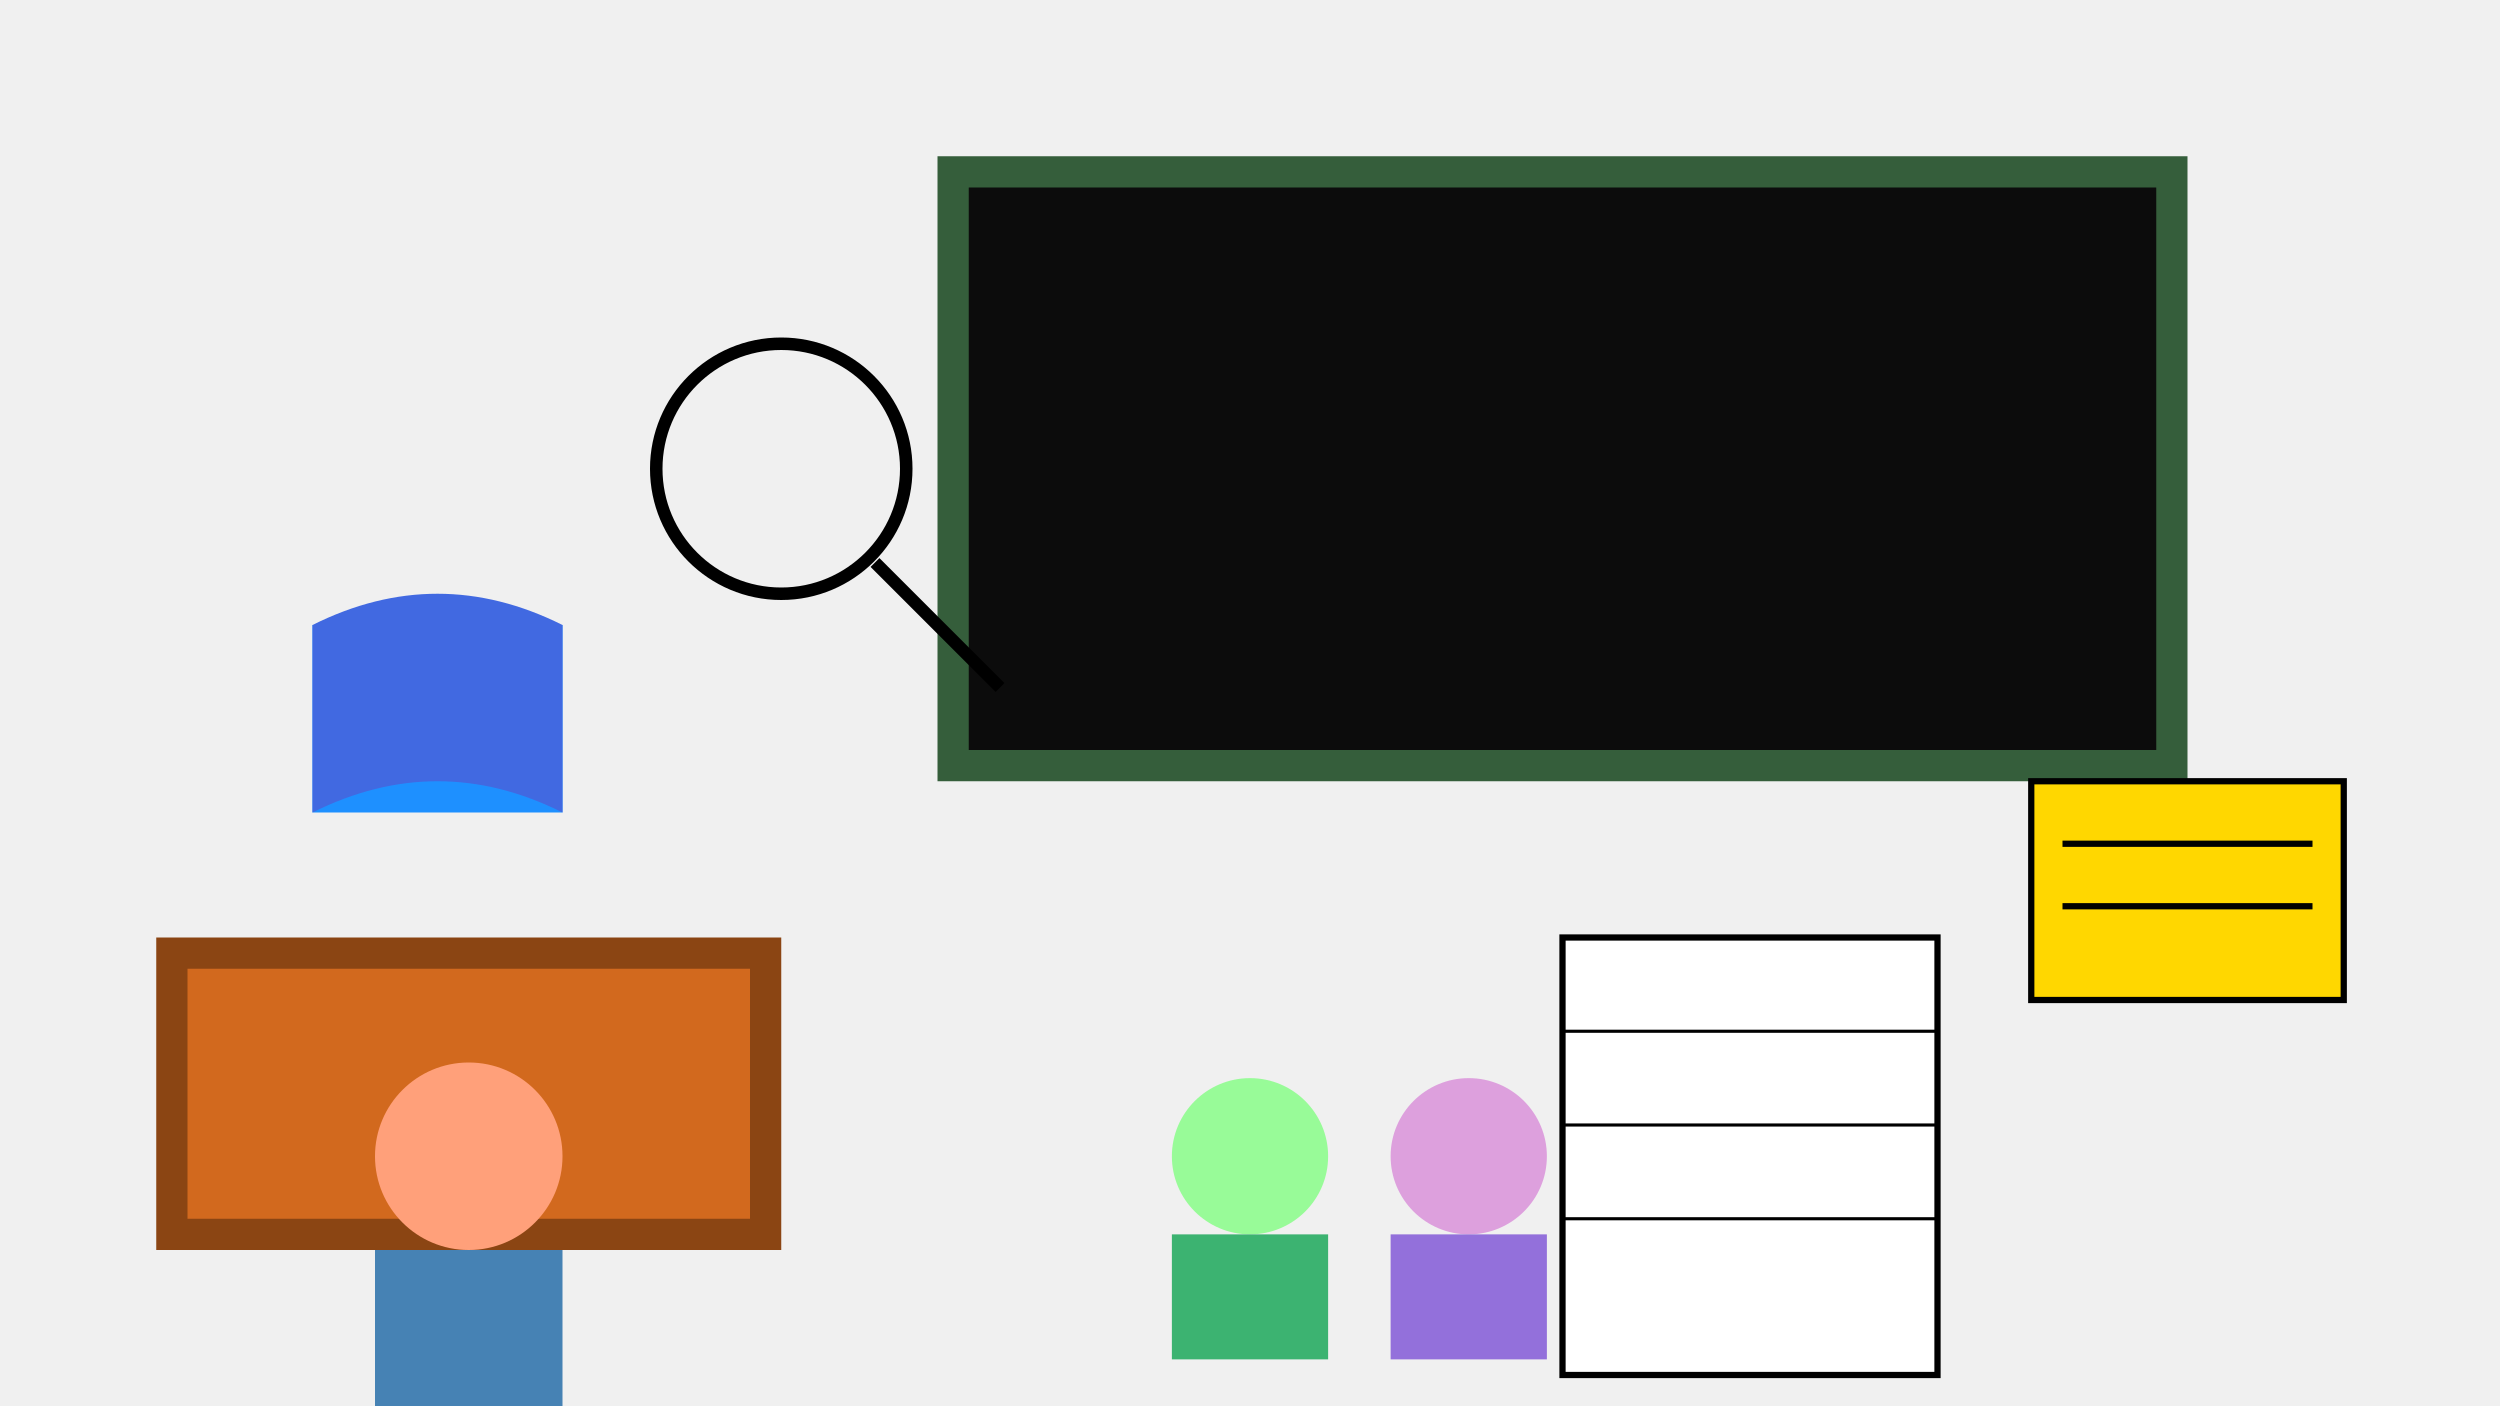
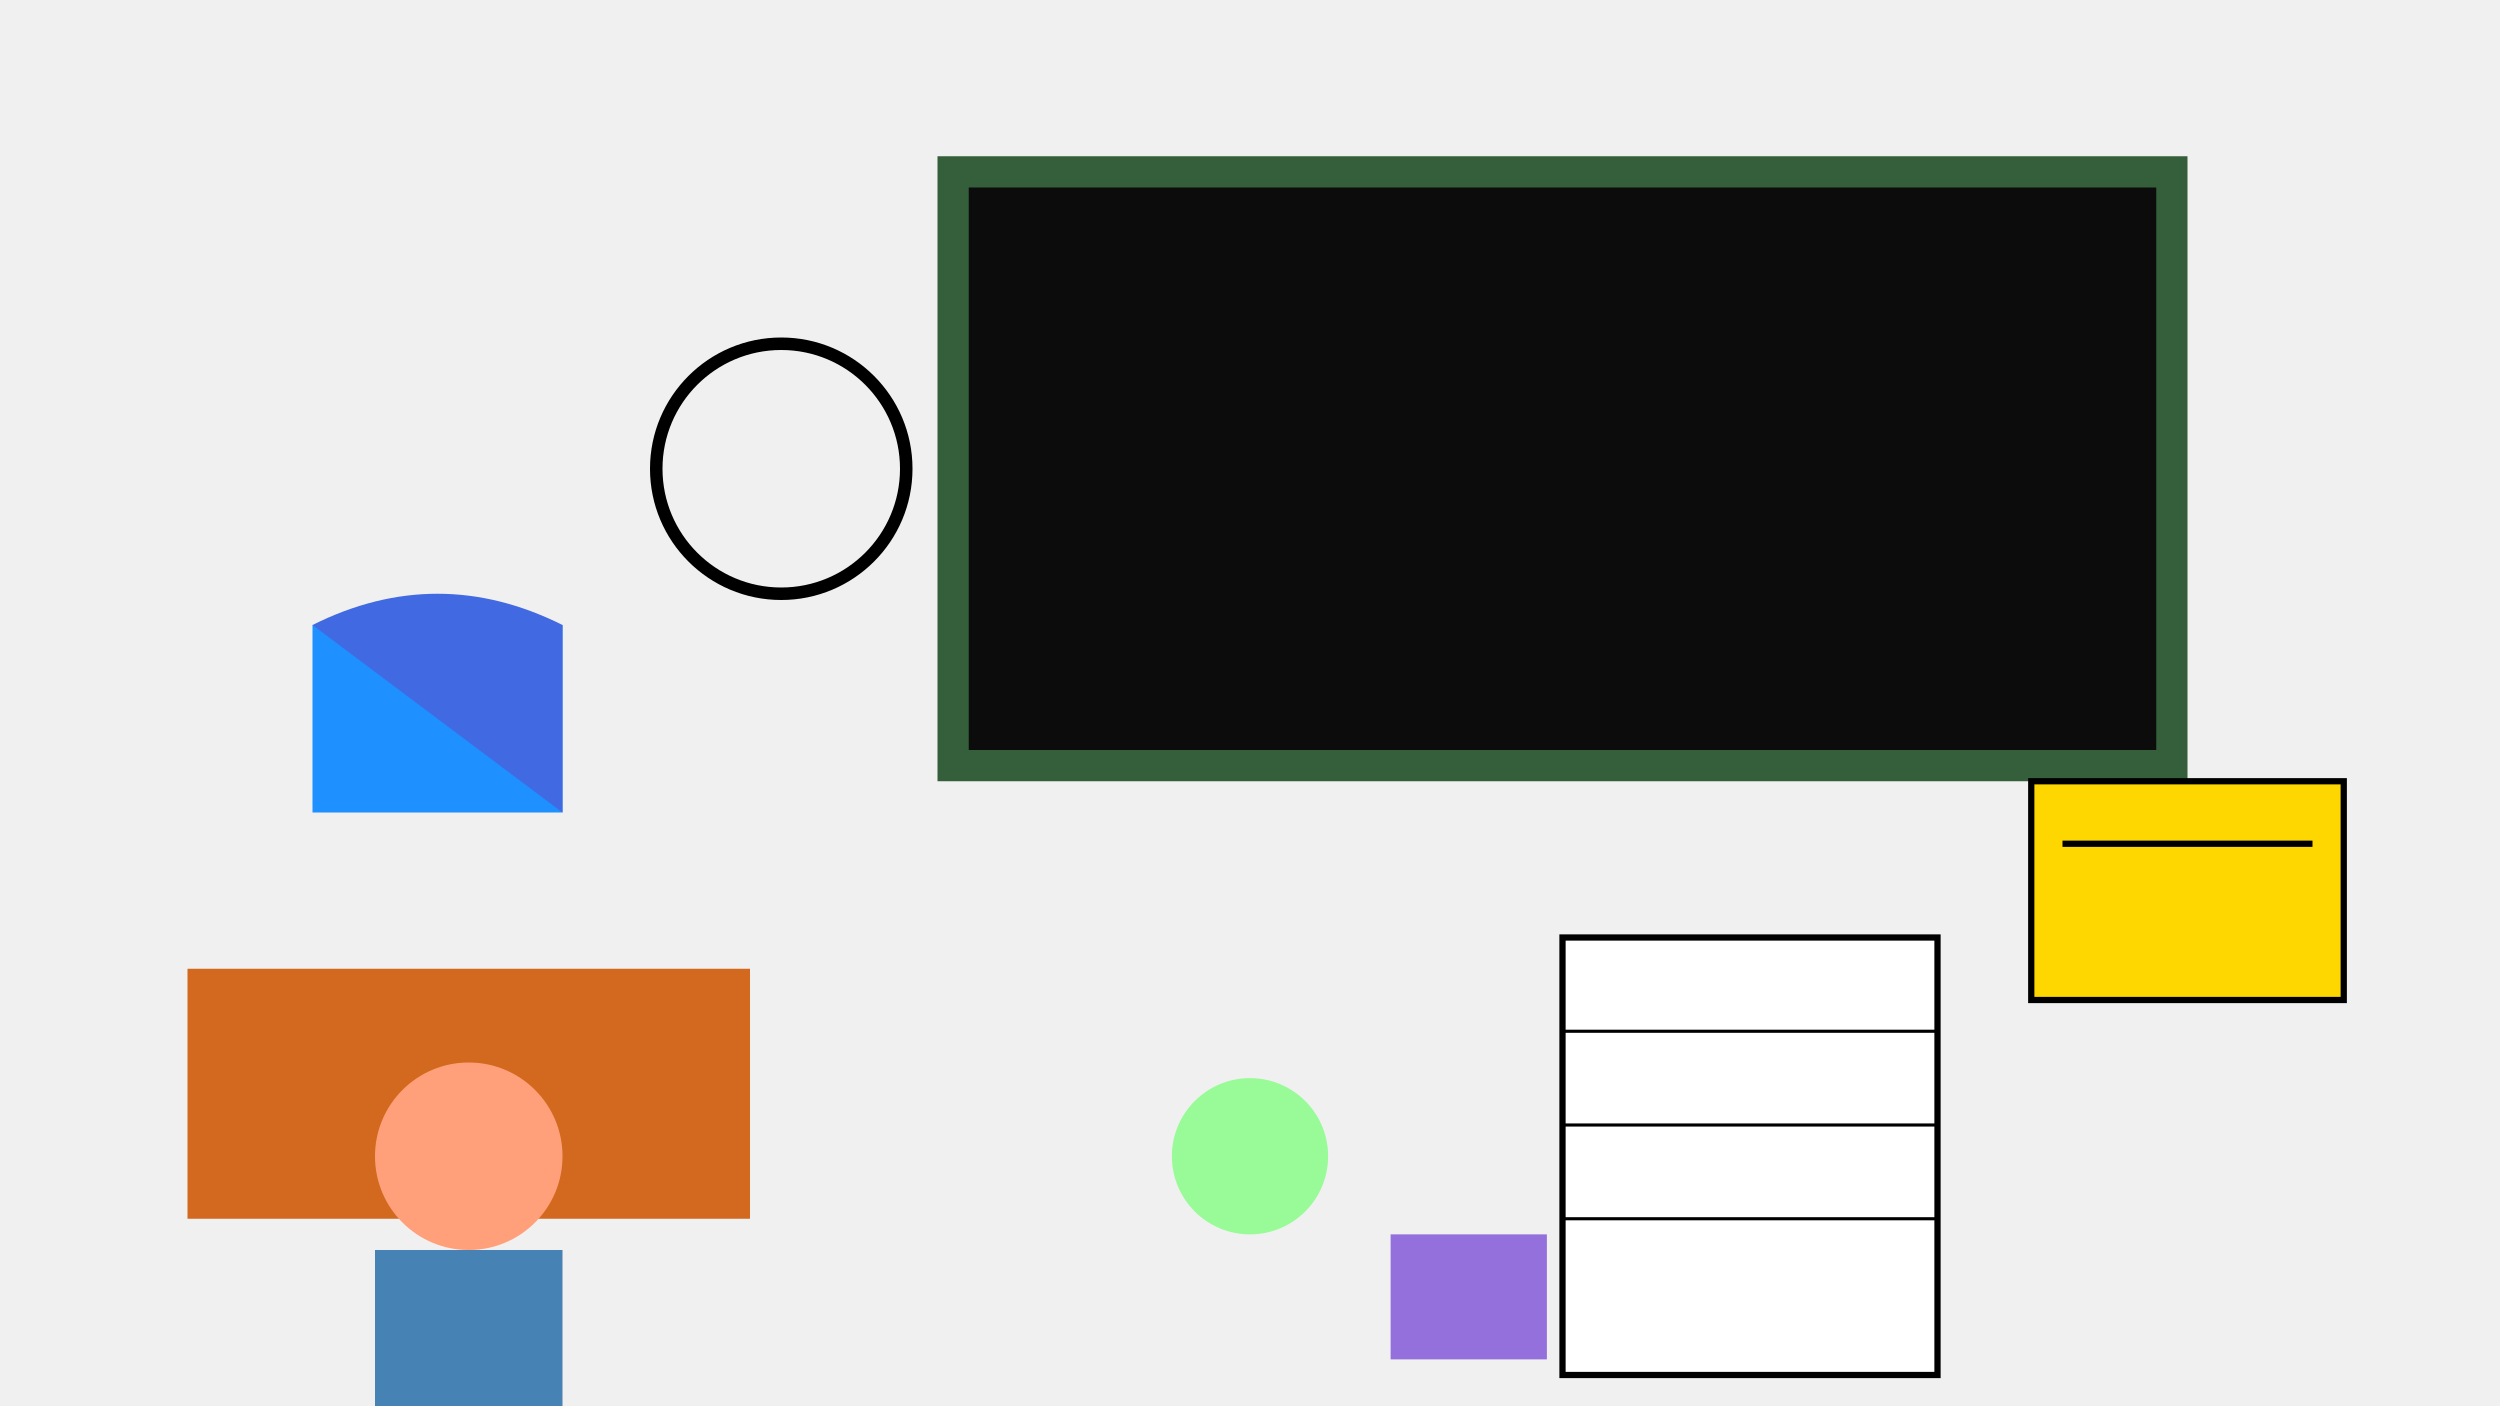
<svg xmlns="http://www.w3.org/2000/svg" width="800" height="450" viewBox="0 0 800 450">
  <rect width="100%" height="100%" fill="#f0f0f0" />
-   <rect x="50" y="300" width="200" height="100" fill="#8B4513" />
  <rect x="60" y="310" width="180" height="80" fill="#D2691E" />
  <rect x="300" y="50" width="400" height="200" fill="#355E3B" />
  <rect x="310" y="60" width="380" height="180" fill="#0C0C0C" />
  <rect x="100" y="200" width="80" height="60" fill="#1E90FF" />
-   <path d="M100 200 Q140 180 180 200 L180 260 Q140 240 100 260 Z" fill="#4169E1" />
+   <path d="M100 200 Q140 180 180 200 L180 260 Z" fill="#4169E1" />
  <rect x="650" y="250" width="100" height="70" fill="#FFD700" stroke="#000000" stroke-width="2" />
  <line x1="660" y1="270" x2="740" y2="270" stroke="#000000" stroke-width="2" />
-   <line x1="660" y1="290" x2="740" y2="290" stroke="#000000" stroke-width="2" />
  <rect x="500" y="300" width="120" height="140" fill="#FFFFFF" stroke="#000000" stroke-width="2" />
  <line x1="500" y1="330" x2="620" y2="330" stroke="#000000" stroke-width="1" />
  <line x1="500" y1="360" x2="620" y2="360" stroke="#000000" stroke-width="1" />
  <line x1="500" y1="390" x2="620" y2="390" stroke="#000000" stroke-width="1" />
  <circle cx="250" cy="150" r="40" fill="none" stroke="#000000" stroke-width="4" />
-   <line x1="280" y1="180" x2="320" y2="220" stroke="#000000" stroke-width="4" />
  <circle cx="150" cy="370" r="30" fill="#FFA07A" />
  <rect x="120" y="400" width="60" height="50" fill="#4682B4" />
  <circle cx="400" cy="370" r="25" fill="#98FB98" />
-   <rect x="375" y="395" width="50" height="40" fill="#3CB371" />
-   <circle cx="470" cy="370" r="25" fill="#DDA0DD" />
  <rect x="445" y="395" width="50" height="40" fill="#9370DB" />
</svg>